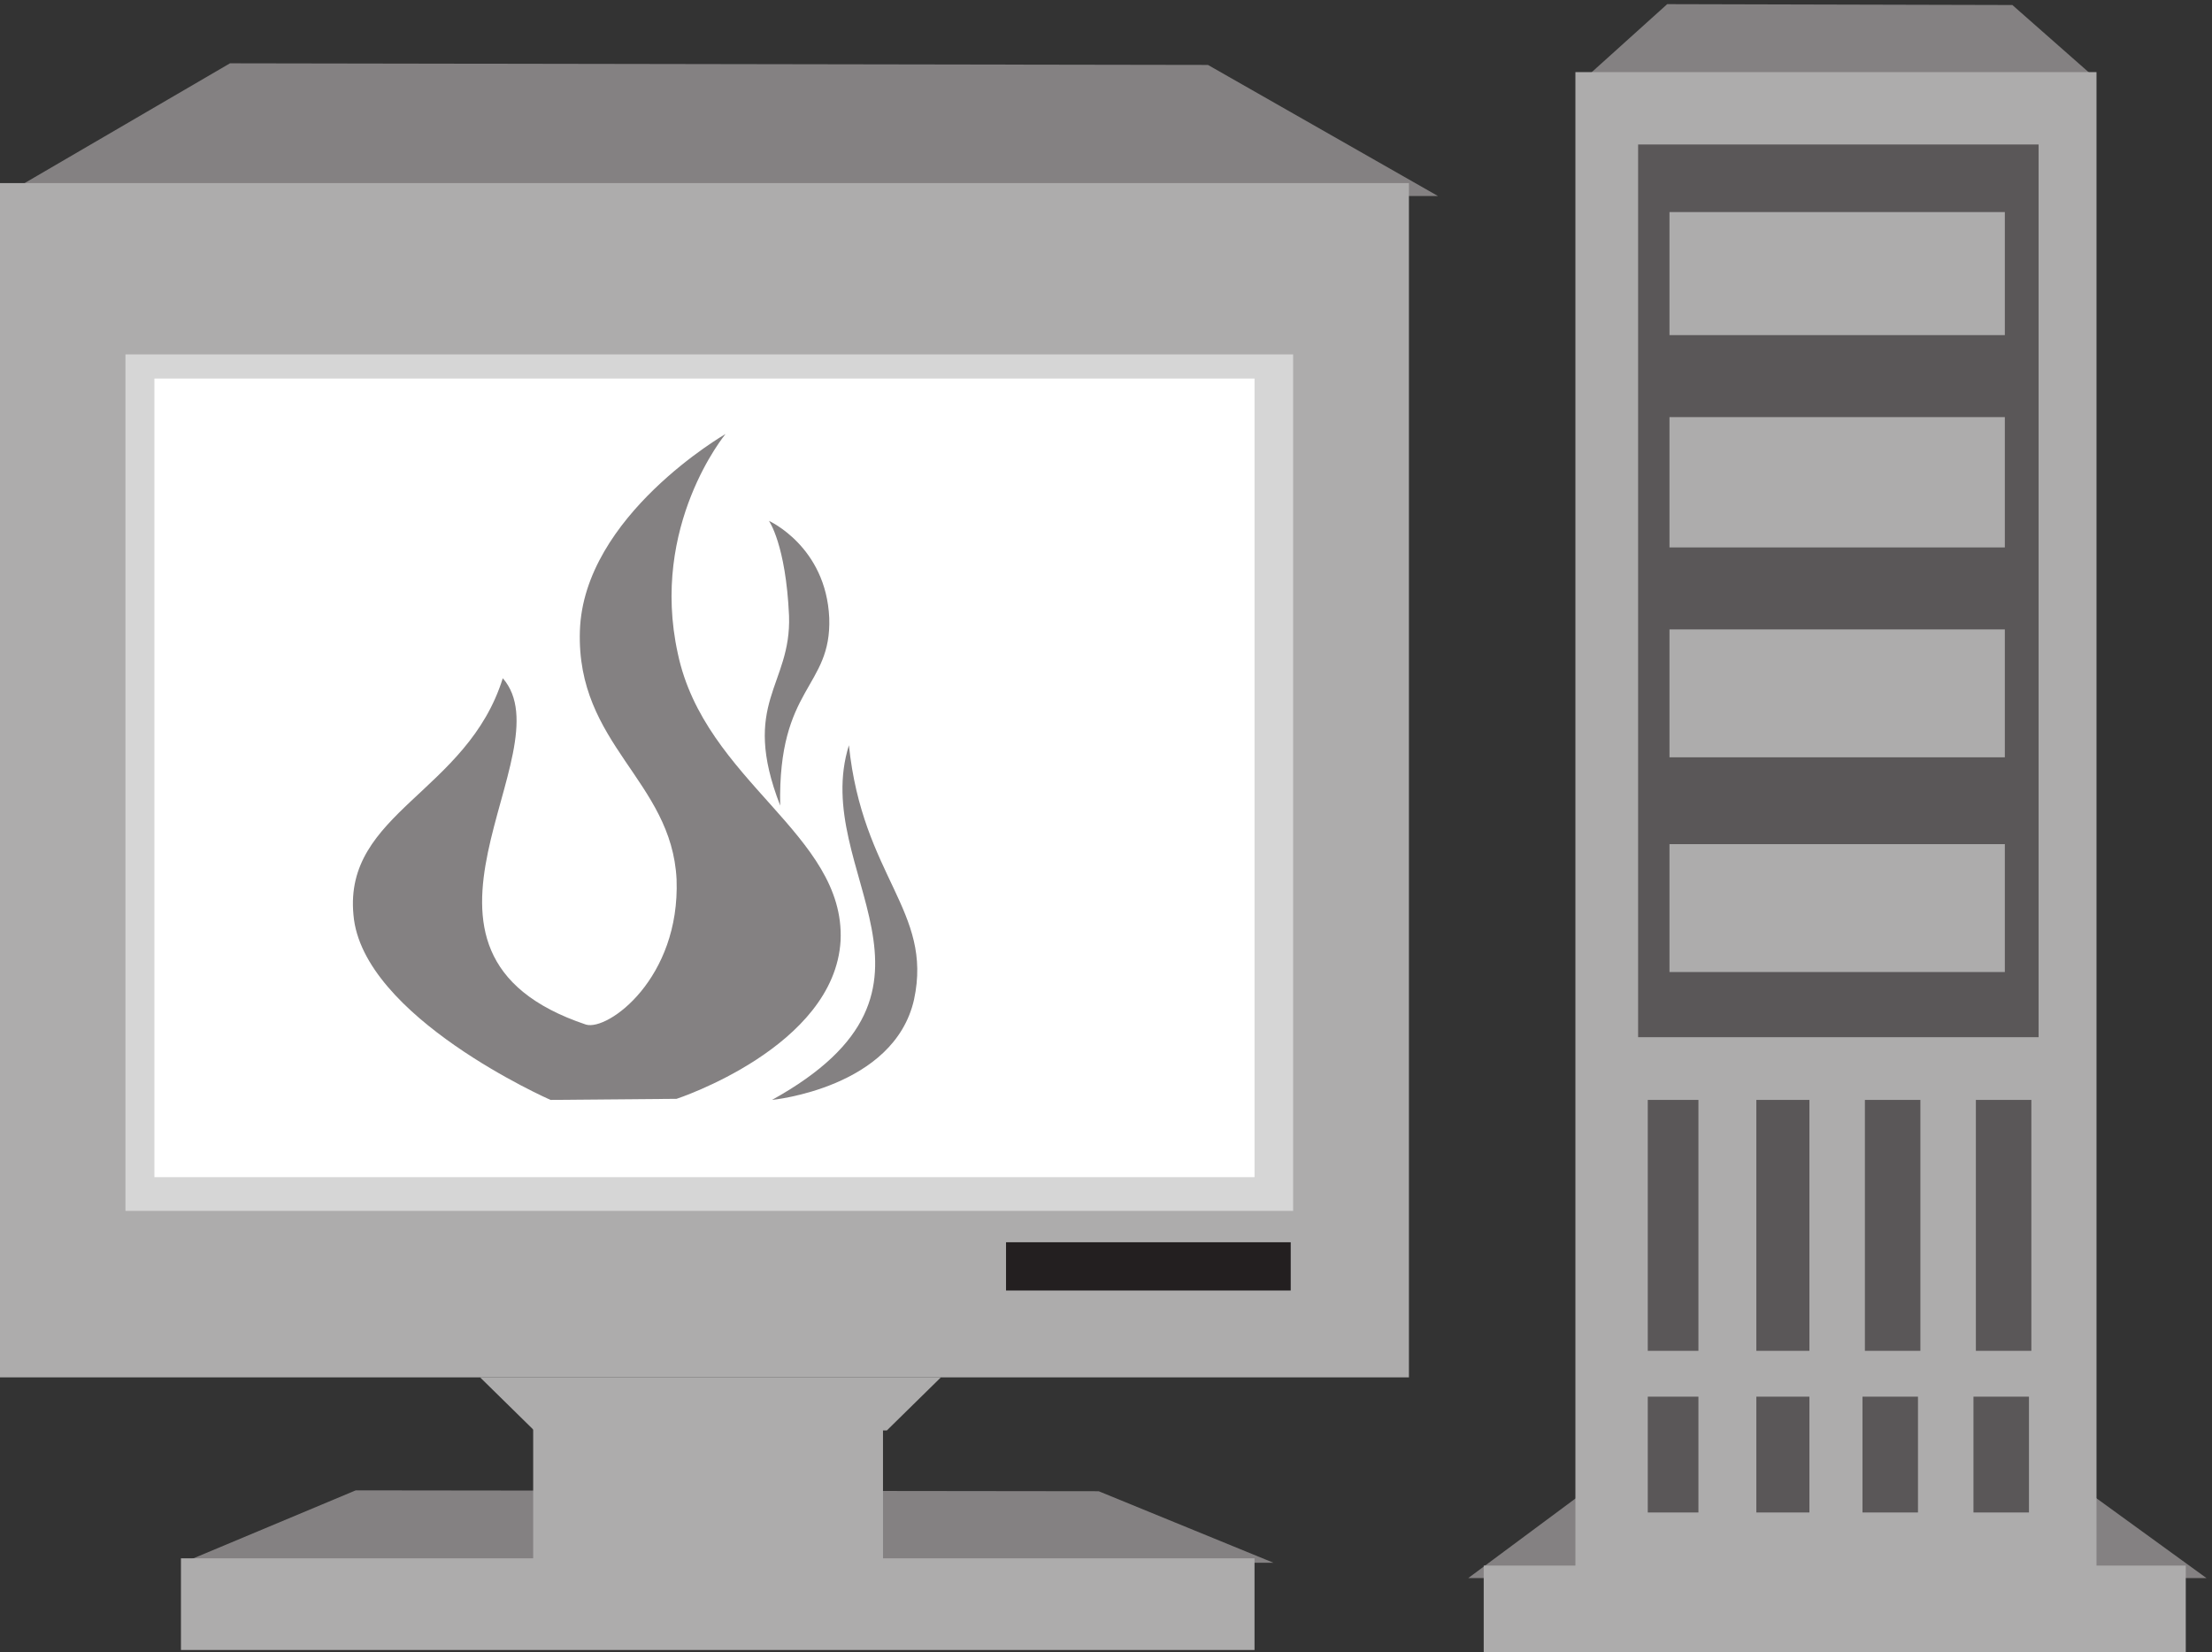
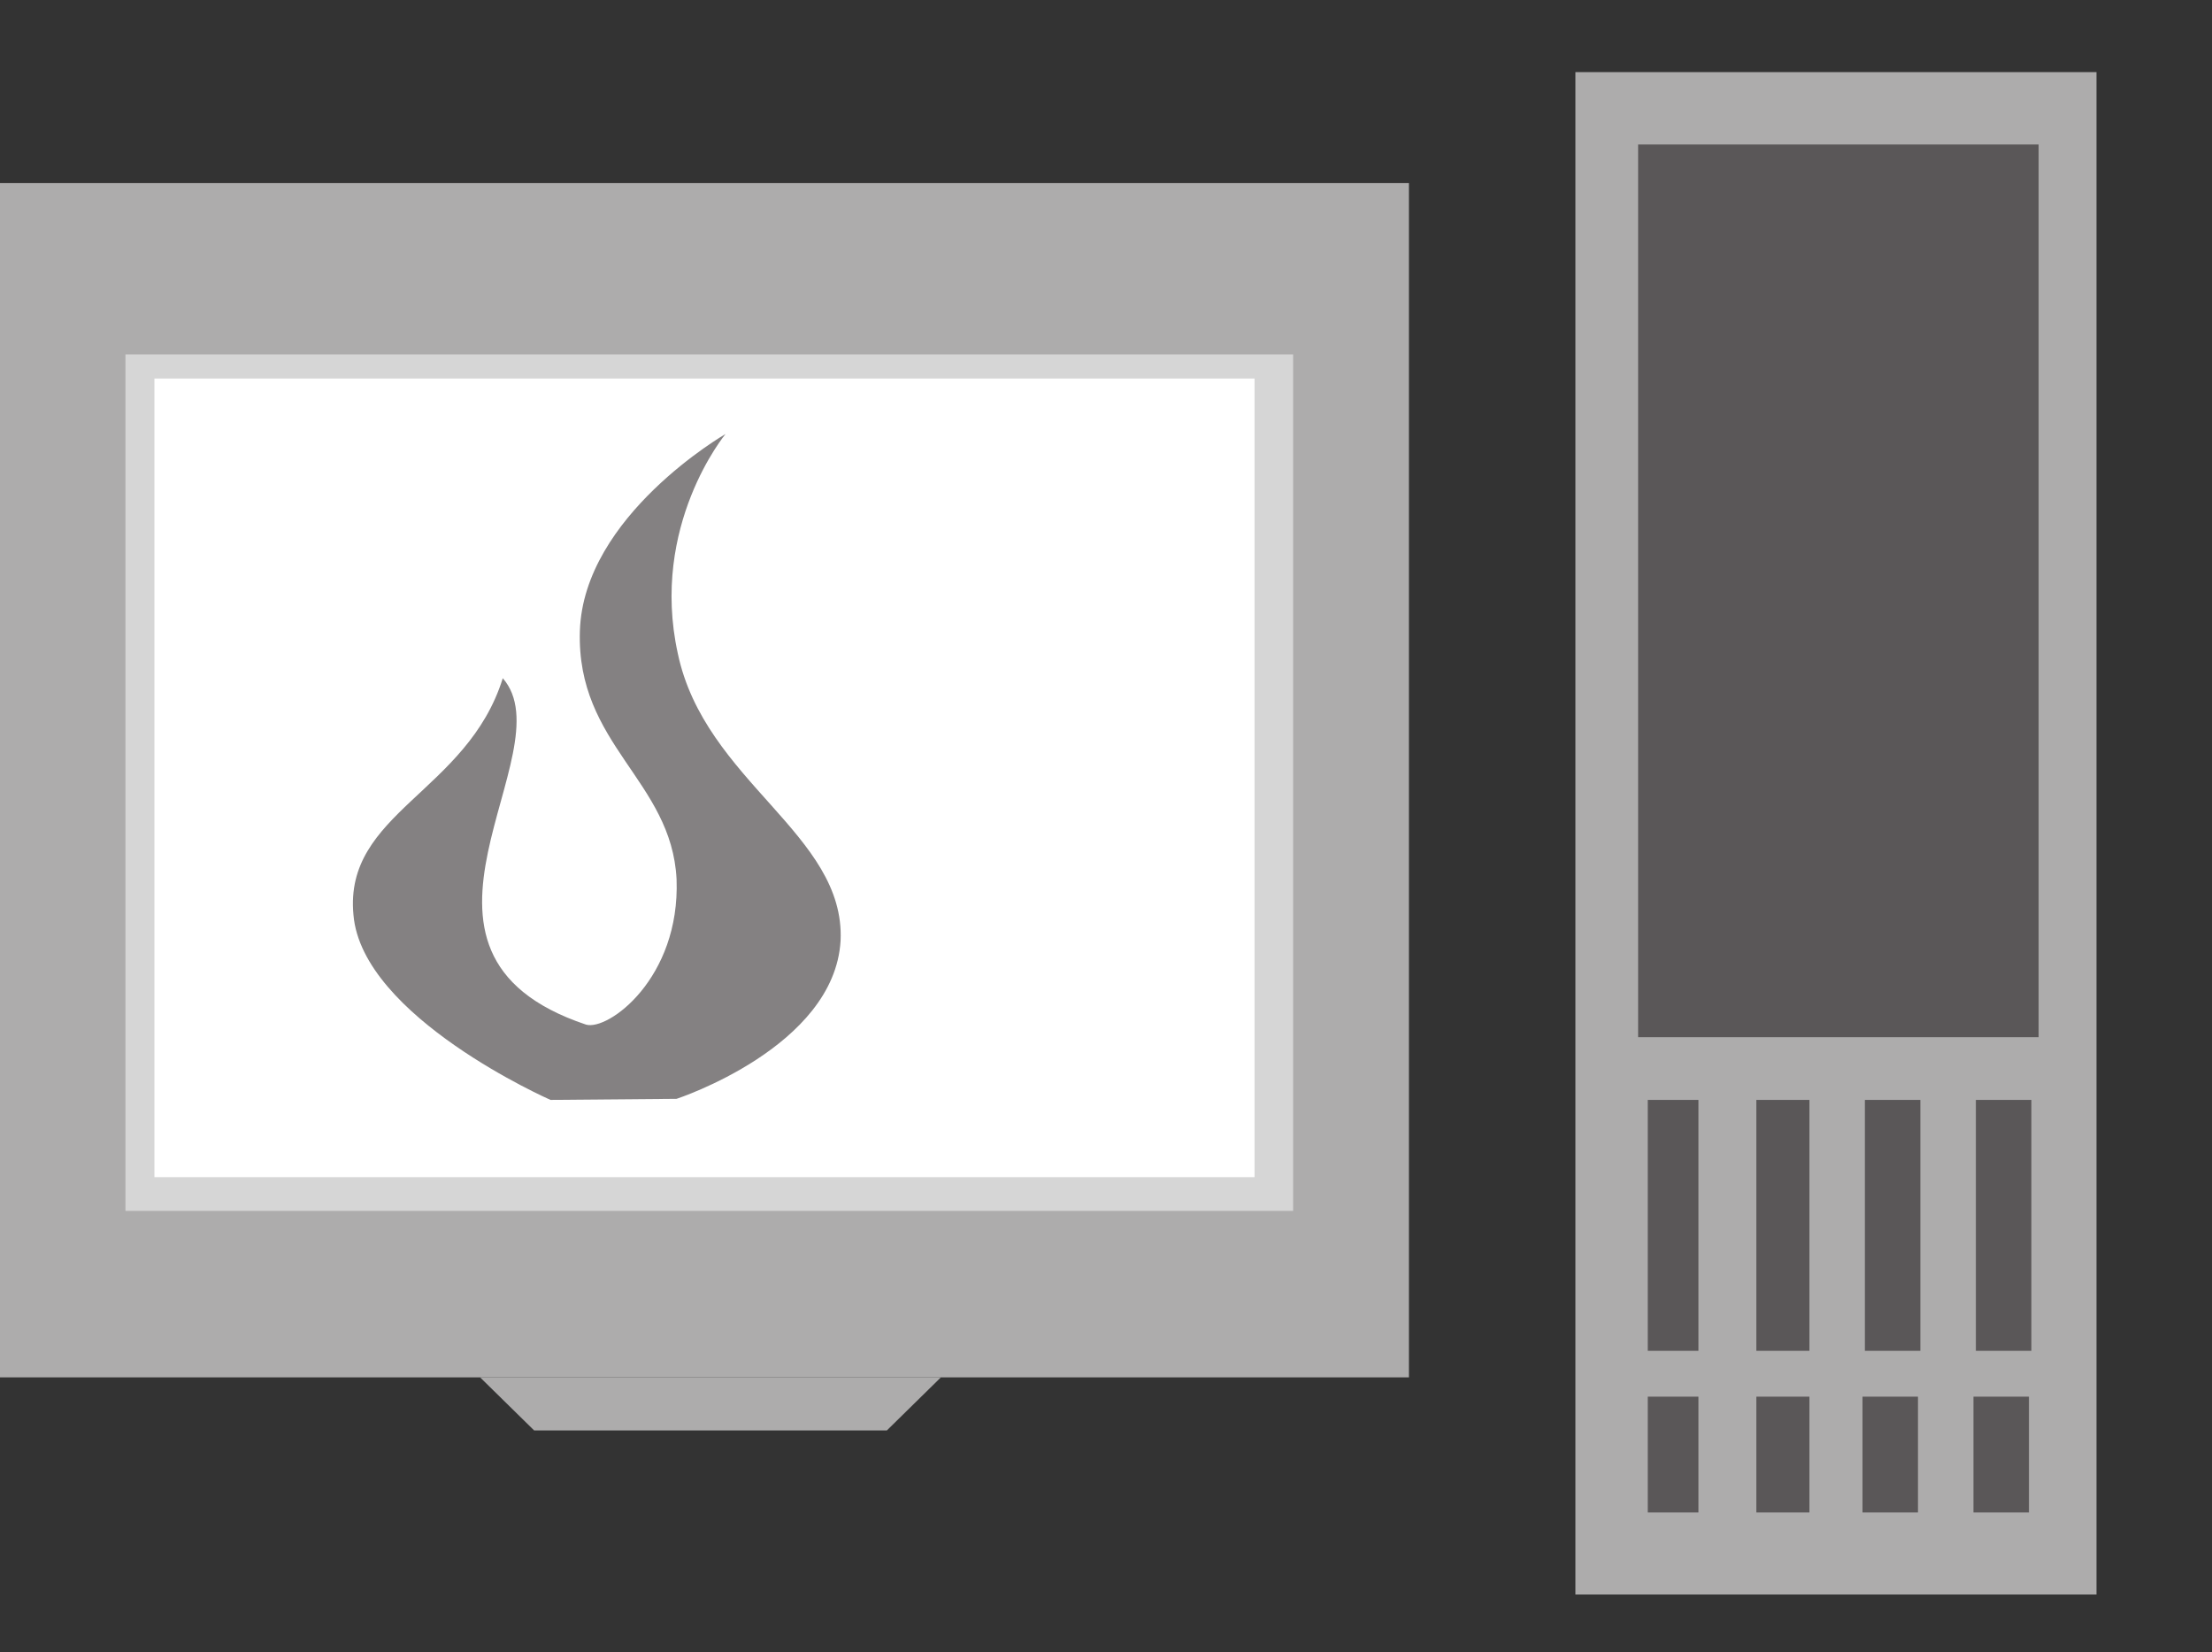
<svg xmlns="http://www.w3.org/2000/svg" xml:space="preserve" width="182.916" height="136.635">
  <rect width="100%" height="100%" fill="#333333" stroke="none" />
-   <path d="m1036.59 1025 214.6-.55 50.47-44.45H986.656l49.934 45m-50.961-924.555 312.711-.656 73.53-53.344H912.871l72.758 54M143 988.211l608.043-1.008 142.98-81.492H1.523L143 988.211m78.191-887.215 461.911-.551 108.617-44.449h-678l107.472 45" style="fill:#848182;fill-opacity:1;fill-rule:evenodd;stroke:none" transform="matrix(.133 0 0 -.133 0 136.667)" />
-   <path d="M922.5 54.238H1359v-54H922.5v54m-591 87H549v-82.5H331.5v82.5m-219-82.5H780v-57H112.5v57" style="fill:#adacac;fill-opacity:1;fill-rule:evenodd;stroke:none" transform="matrix(.133 0 0 -.133 0 136.667)" />
  <path d="m298.5 171.238 33.602-33h219.296l33.602 33z" style="fill:#adacac;fill-opacity:1;fill-rule:evenodd;stroke:none" transform="matrix(.133 0 0 -.133 0 136.667)" />
  <path d="M804 540.988c0-21.125-16.789-38.25-37.5-38.25s-37.5 17.125-37.5 38.25 16.789 38.25 37.5 38.25 37.5-17.125 37.5-38.25" style="fill:#fff;fill-opacity:1;fill-rule:evenodd;stroke:none" transform="matrix(.133 0 0 -.133 0 136.667)" />
  <path d="M0 913.738h876v-742.5H0v742.5" style="fill:#adacac;fill-opacity:1;fill-rule:evenodd;stroke:none" transform="matrix(.133 0 0 -.133 0 136.667)" />
  <path d="M78 807.238h726v-532.5H78v532.5" style="fill:#d6d6d6;fill-opacity:1;fill-rule:evenodd;stroke:none" transform="matrix(.133 0 0 -.133 0 136.667)" />
  <path d="M96 792.238h684v-496.5H96v496.5" style="fill:#fff;fill-opacity:1;fill-rule:evenodd;stroke:none" transform="matrix(.133 0 0 -.133 0 136.667)" />
-   <path d="M625.5 255.238h177v-30h-177v30" style="fill:#231f20;fill-opacity:1;fill-rule:evenodd;stroke:none" transform="matrix(.133 0 0 -.133 0 136.667)" />
  <path d="M979.5 982.738h324v-946.5h-324v946.5" style="fill:#adacac;fill-opacity:1;fill-rule:evenodd;stroke:none" transform="matrix(.133 0 0 -.133 0 136.667)" />
-   <path d="M1018.5 937.738h249v-555h-249v555" style="fill:#5a5758;fill-opacity:1;fill-rule:evenodd;stroke:none" transform="matrix(.133 0 0 -.133 0 136.667)" />
-   <path d="M1038 502.738h208.5v-79.5H1038v79.5m0 133.5h208.5v-79.5H1038v79.5m0 132h208.5v-81H1038v81m0 127.5h208.5v-76.5H1038v76.5" style="fill:#adacac;fill-opacity:1;fill-rule:evenodd;stroke:none" transform="matrix(.133 0 0 -.133 0 136.667)" />
+   <path d="M1018.5 937.738h249v-555h-249" style="fill:#5a5758;fill-opacity:1;fill-rule:evenodd;stroke:none" transform="matrix(.133 0 0 -.133 0 136.667)" />
  <path d="M1024.5 343.738h31.5v-156h-31.5v156m67.5 0h33v-156h-33v156m67.5 0h34.5v-156h-34.5v156m69 0h34.5v-156h-34.5v156m-204-184.5h31.5v-72h-31.5v72m67.5 0h33v-72h-33v72m66 0h34.5v-72H1158v72m69 0h34.5v-72H1227v72" style="fill:#5a5758;fill-opacity:1;fill-rule:evenodd;stroke:none" transform="matrix(.133 0 0 -.133 0 136.667)" />
-   <path d="M478.082 703.738s35.5-15.91 37.5-60.324c1.5-43.754-32-42.426-30.5-116.676-25 64.305 7 74.25 5.5 118-2 44.418-12.5 59-12.5 59m1.918-360s75.938 7.309 88.313 62.434c11.812 55.125-32.063 76.375-40.5 158.066C503.063 485.207 606 413.477 480 343.738" style="fill:#848182;fill-opacity:1;fill-rule:evenodd;stroke:none" transform="matrix(.133 0 0 -.133 0 136.667)" />
  <path d="M342.277 343.738s-117.187 51.5-122.515 115.039c-6.09 63.539 70.769 76.246 92.84 147.141 40.332-46.148-82.188-170.551 51.746-215.359 13.695-4.012 58.593 28.757 56.312 90.289-3.047 61.531-62.402 83.601-60.117 154.5 2.281 71.562 90.555 122.39 90.555 122.39s-47.18-56.847-29.676-136.437c16.738-79.59 104.25-112.363 101.207-178.574-3.805-66.215-101.969-98.317-101.969-98.317" style="fill:#848182;fill-opacity:1;fill-rule:evenodd;stroke:none" transform="matrix(.133 0 0 -.133 0 136.667)" />
</svg>